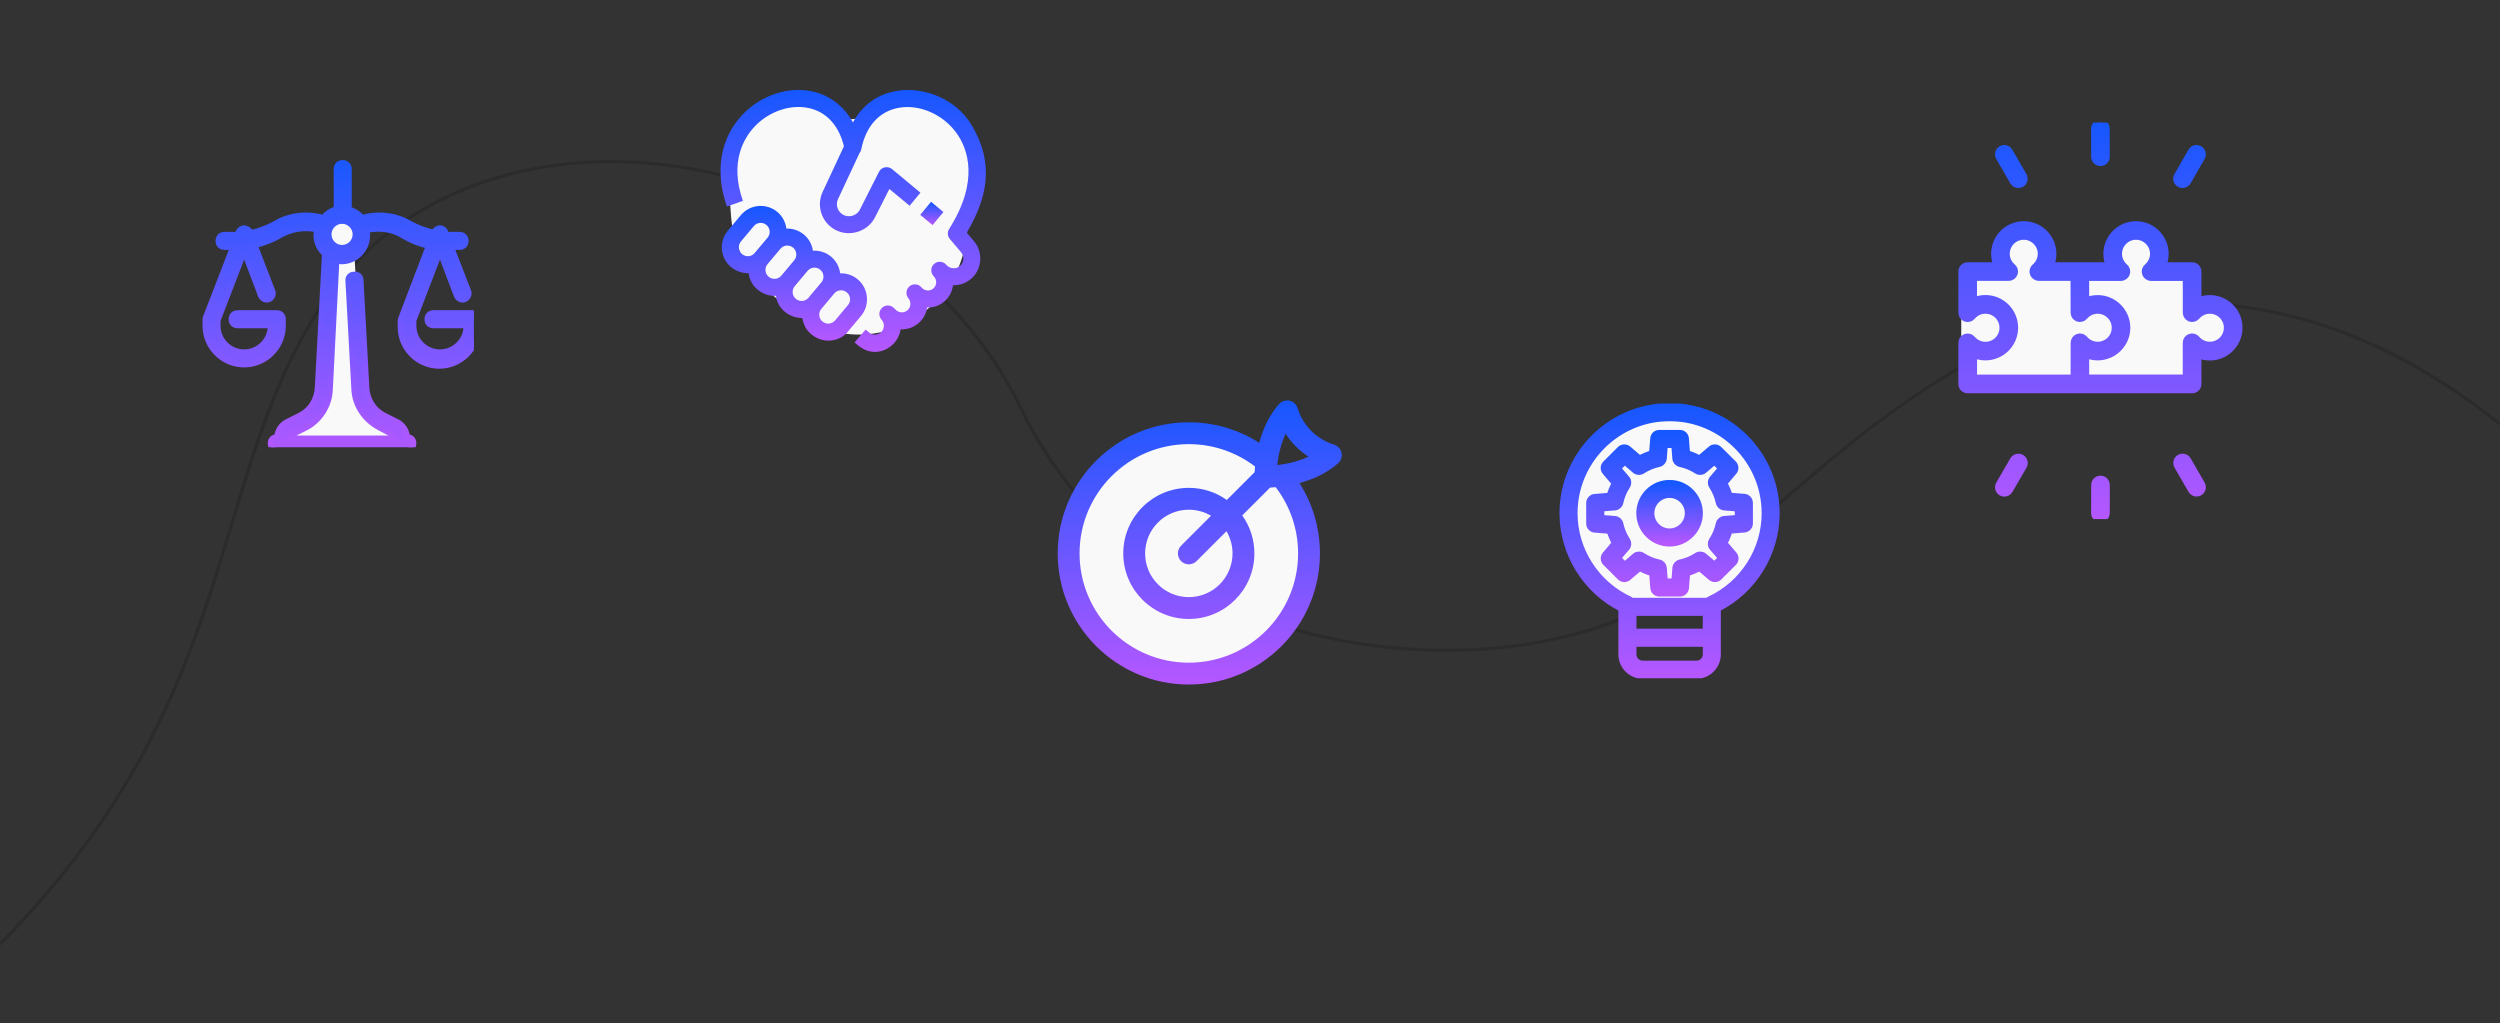
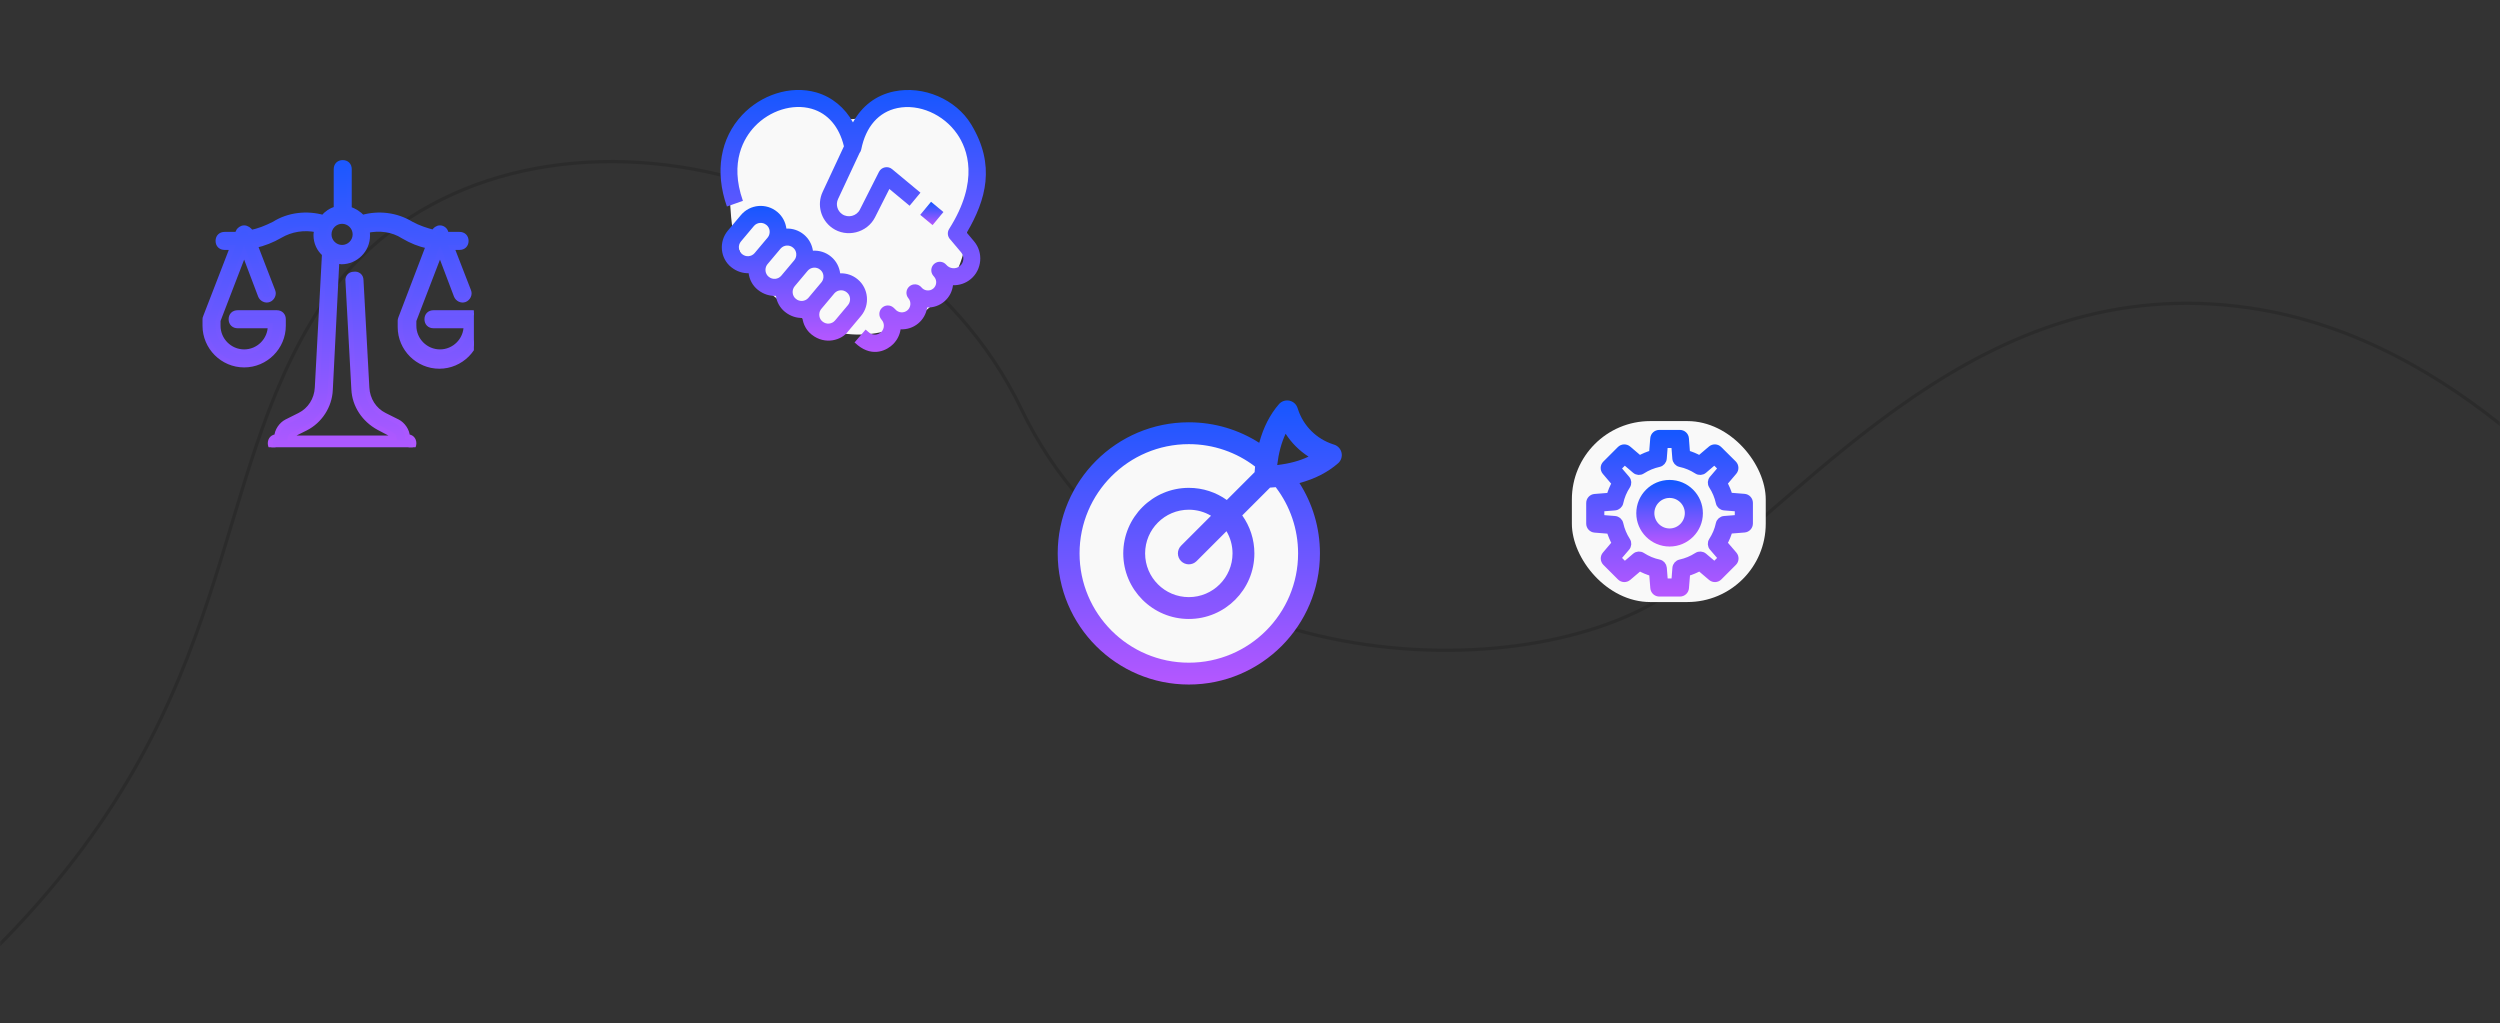
<svg xmlns="http://www.w3.org/2000/svg" width="755" height="309" viewBox="0 0 755 309" fill="none">
  <rect x="0" y="0" width="755" height="309" fill="#333333" stroke="none" />
  <mask id="mask0_687_5792" style="mask-type:alpha" maskUnits="userSpaceOnUse" x="0" y="0" width="755" height="309">
    <rect y="0.48" width="755" height="308.04" fill="#D9D9D9" />
  </mask>
  <g mask="url(#mask0_687_5792)">
    <path d="M-595.946 336.707C-560.944 311.586 -458.178 268.88 -327.131 299.026C-163.321 336.707 -49.952 336.707 1.888 283.209C73.112 209.706 62.278 146.011 96.627 92.94C143.296 20.833 268.837 41.302 308.506 123.643C348.175 205.985 461.581 209.241 504.984 178.537C548.386 147.834 597.856 81.309 679.06 92.94C744.024 102.244 786.089 159.619 795.267 165.977" stroke="black" stroke-opacity="0.15" />
-     <path d="M592.293 82.275L603.028 80.811L604.979 74.468L610.347 70.076L616.69 72.516L620.593 79.835H638.159L640.111 73.98L644.502 70.076L650.357 73.492L652.797 79.835L662.068 83.25V92.033L669.387 93.009L673.778 97.4L671.826 105.207L663.531 107.159L659.628 114.478H592.293V82.275Z" fill="#F9F9F9" />
    <g clip-path="url(#clip0_687_5792)">
-       <path d="M667.37 90.118C666.135 90.118 664.938 90.38 663.834 90.867V82.017C663.834 81.007 663.03 80.202 662.019 80.202H653.188C653.675 79.099 653.937 77.901 653.937 76.666C653.937 71.783 649.952 67.798 645.069 67.798C640.186 67.798 636.219 71.783 636.219 76.666C636.219 77.901 636.481 79.099 636.949 80.202H628.118H628.099H619.287C619.774 79.099 620.036 77.901 620.036 76.666C620.036 71.783 616.051 67.798 611.168 67.798C606.284 67.798 602.318 71.783 602.318 76.666C602.318 77.901 602.58 79.099 603.066 80.202H594.236C593.225 80.202 592.421 81.007 592.421 82.017V94.44C592.421 95.207 592.889 95.881 593.6 96.143C594.311 96.405 595.115 96.199 595.601 95.619C596.63 94.403 598.052 93.748 599.605 93.748C602.486 93.748 604.844 96.087 604.844 98.987C604.844 101.868 602.505 104.225 599.605 104.225C598.052 104.225 596.649 103.57 595.601 102.354C595.115 101.774 594.311 101.568 593.6 101.83C592.889 102.092 592.421 102.766 592.421 103.533V115.956C592.421 116.442 592.608 116.891 592.945 117.247C593.282 117.583 593.749 117.771 594.236 117.771H628.118H662.019C663.03 117.771 663.834 116.966 663.834 115.956V107.125C664.938 107.611 666.135 107.873 667.37 107.873C672.253 107.873 676.238 103.888 676.238 99.005C676.238 94.085 672.272 90.118 667.37 90.118ZM596.05 107.088C597.154 107.574 598.352 107.836 599.605 107.836C604.488 107.836 608.473 103.87 608.473 98.968C608.473 94.085 604.507 90.1 599.605 90.1C598.352 90.1 597.154 90.362 596.05 90.848V83.813H606.64C607.407 83.813 608.081 83.327 608.342 82.616C608.604 81.905 608.38 81.1 607.8 80.614C606.621 79.622 605.948 78.182 605.948 76.648C605.948 73.766 608.286 71.409 611.168 71.409C614.049 71.409 616.406 73.766 616.406 76.648C616.406 78.182 615.733 79.622 614.554 80.614C613.974 81.1 613.749 81.905 614.011 82.616C614.273 83.327 614.947 83.813 615.714 83.813H626.303L626.322 94.44C626.322 95.207 626.808 95.881 627.519 96.143C628.23 96.405 629.035 96.18 629.521 95.6C630.513 94.421 631.953 93.748 633.506 93.748C636.388 93.748 638.745 96.105 638.745 98.987C638.745 101.868 636.388 104.206 633.506 104.206C631.953 104.206 630.513 103.533 629.54 102.354C629.054 101.774 628.249 101.55 627.538 101.812C626.827 102.073 626.341 102.747 626.341 103.514L626.322 114.122H596.069V107.088H596.05ZM667.37 104.206C665.836 104.206 664.395 103.533 663.404 102.354C662.917 101.774 662.113 101.55 661.383 101.812C660.672 102.073 660.186 102.747 660.186 103.514V114.104H629.933V107.088C631.037 107.574 632.253 107.836 633.488 107.836C638.371 107.836 642.356 103.87 642.356 98.987C642.356 94.103 638.371 90.118 633.488 90.118C632.234 90.118 631.037 90.38 629.933 90.867V83.832H640.522C641.289 83.832 641.963 83.346 642.225 82.635C642.487 81.924 642.262 81.119 641.682 80.614C640.522 79.641 639.849 78.201 639.849 76.648C639.849 73.766 642.187 71.409 645.069 71.409C647.95 71.409 650.307 73.766 650.307 76.648C650.307 78.182 649.634 79.622 648.455 80.614C647.875 81.1 647.651 81.905 647.912 82.635C648.174 83.346 648.848 83.832 649.615 83.832H660.204V94.44C660.204 95.207 660.691 95.881 661.402 96.143C662.113 96.405 662.917 96.18 663.404 95.6C664.395 94.421 665.836 93.748 667.37 93.748C670.251 93.748 672.609 96.087 672.609 98.968C672.609 101.849 670.27 104.206 667.37 104.206ZM634.33 49.145C635.34 49.201 636.144 48.322 636.144 47.33L636.126 38.836C636.126 37.826 635.321 37.022 634.33 37.022C633.319 37.022 632.515 37.845 632.515 38.836L632.533 47.33C632.515 48.341 633.338 49.145 634.33 49.145ZM607.987 54.889C608.324 55.469 608.941 55.787 609.559 55.787C609.858 55.787 610.176 55.712 610.457 55.544C611.317 55.038 611.617 53.935 611.111 53.074L606.864 45.721C606.359 44.842 605.255 44.543 604.395 45.048C603.534 45.553 603.235 46.657 603.74 47.517L607.987 54.889ZM610.475 138.257C609.615 137.752 608.492 138.051 607.987 138.912L603.74 146.246C603.235 147.107 603.534 148.229 604.395 148.734C604.675 148.903 604.993 148.978 605.312 148.978C605.929 148.978 606.546 148.659 606.883 148.079L611.13 140.745C611.635 139.885 611.336 138.762 610.475 138.257ZM634.348 144.656C633.338 144.656 632.533 145.46 632.533 146.47L632.515 154.946C632.515 155.956 633.319 156.761 634.33 156.761C635.321 156.761 636.144 155.956 636.144 154.946L636.163 146.47C636.163 145.479 635.359 144.656 634.348 144.656ZM660.71 138.912C660.204 138.051 659.101 137.752 658.24 138.238C657.379 138.744 657.08 139.847 657.566 140.708L661.795 148.042C662.131 148.622 662.749 148.959 663.366 148.959C663.666 148.959 663.984 148.884 664.264 148.716C665.125 148.21 665.424 147.107 664.938 146.246L660.71 138.912ZM658.221 55.544C658.502 55.712 658.82 55.787 659.119 55.787C659.755 55.787 660.354 55.469 660.691 54.87L664.919 47.517C665.424 46.657 665.125 45.534 664.246 45.048C663.385 44.543 662.262 44.842 661.776 45.721L657.548 53.074C657.043 53.935 657.342 55.038 658.221 55.544Z" fill="url(#paint0_linear_687_5792)" stroke="url(#paint1_linear_687_5792)" stroke-width="2" />
-     </g>
+       </g>
    <g clip-path="url(#clip1_687_5792)">
      <path d="M219.594 49.392C218.774 38.378 227.832 29.157 238.859 29.782L239.465 29.816C242.372 29.98 245.179 30.931 247.589 32.566L249.203 33.661C254.161 37.026 260.744 36.715 265.364 32.899V32.899C267.59 31.06 270.348 29.984 273.231 29.829L274.814 29.745C286.012 29.145 295.109 38.671 293.993 49.831L291.822 71.544C291.126 78.505 288.16 85.044 283.38 90.153L282.644 90.94C271.252 103.117 252.4 104.459 239.398 94.018L233.624 89.381C231.381 87.58 229.393 85.485 227.713 83.151L226.715 81.765C223.28 76.994 221.231 71.367 220.794 65.504L219.594 49.392Z" fill="#F9F9F9" />
      <path d="M281.637 67.983L277.902 64.883L281.178 60.934L284.912 64.034L281.637 67.983Z" fill="url(#paint2_linear_687_5792)" />
      <path d="M269.998 27.607C264.581 28.728 260.286 32.022 257.595 36.956C255.238 32.617 251.316 29.291 246.549 27.919C238.564 25.623 229.749 28.773 224.16 34.704C217.508 41.764 215.818 51.847 219.523 62.365L224.36 60.66C220.191 48.826 224.783 41.526 227.892 38.226C232.473 33.365 239.401 31.209 245.132 32.857C250.017 34.263 253.447 38.273 254.866 44.185L248.441 57.946C246.634 61.817 247.861 66.408 251.36 68.861C255.682 71.891 261.877 70.333 264.256 65.631L268.589 57.064L274.701 62.138L277.976 58.189L269.39 51.061C268.147 50.029 266.19 50.443 265.464 51.877L259.68 63.313C258.689 65.272 256.107 65.923 254.303 64.658C252.847 63.638 252.336 61.728 253.088 60.118L259.574 46.226C259.83 45.909 260.016 45.529 260.1 45.108C261.467 38.248 265.351 33.809 271.037 32.633C277.537 31.286 284.954 34.513 289.075 40.478C292.139 44.915 295.899 54.539 286.642 69.142C286.014 70.133 286.137 71.422 286.94 72.276L287.023 72.362C287.038 72.378 290.263 76.215 290.263 76.215C291.287 77.435 291.119 79.31 289.902 80.33C288.666 81.367 286.815 81.206 285.777 79.969C284.867 78.885 283.249 78.744 282.164 79.655C281.08 80.566 280.939 82.185 281.85 83.27L281.85 83.27C281.852 83.272 281.853 83.273 281.854 83.275L282.153 83.631C283.03 84.676 282.9 86.246 281.863 87.133C280.795 88.045 279.145 87.876 278.271 86.783C277.359 85.699 275.742 85.559 274.658 86.47C273.574 87.382 273.434 89 274.344 90.085C275.252 91.166 275.1 92.837 274.014 93.738C272.919 94.646 271.285 94.499 270.37 93.409C270.213 93.222 270.007 93.044 269.817 92.886C268.795 91.991 267.253 92.049 266.3 93.018C265.348 93.987 265.316 95.531 266.227 96.538C267.195 97.608 267.155 99.247 266.136 100.268C265.134 101.273 263.508 101.333 262.435 100.405L261.421 99.529L258.068 103.413L259.082 104.289C263.699 107.994 267.973 105.728 269.767 103.893C271 102.632 271.752 101.077 271.981 99.45C273.843 99.542 275.745 98.968 277.286 97.69C278.772 96.459 279.725 94.756 279.999 92.861C281.904 92.924 283.735 92.282 285.194 91.035C286.704 89.745 287.585 87.979 287.804 86.139C289.703 86.191 291.63 85.577 293.197 84.263C296.56 81.442 297.015 76.279 294.19 72.914L291.966 70.264C297.789 60.339 300.754 49.871 293.294 37.561C288.683 29.953 278.871 25.77 269.998 27.607Z" fill="url(#paint3_linear_687_5792)" />
      <path d="M259.028 84.363C257.49 83.073 255.597 82.479 253.733 82.545C253.487 80.639 252.561 78.819 250.993 77.52C249.402 76.186 247.43 75.598 245.504 75.713C245.228 73.867 244.31 72.111 242.786 70.849C241.248 69.56 239.355 68.966 237.491 69.031C237.245 67.126 236.319 65.306 234.751 64.007C231.449 61.239 226.51 61.671 223.74 64.97L219.824 69.634C217.009 72.988 217.49 78.011 220.832 80.683C222.519 82.032 224.365 82.549 226.084 82.511C226.325 84.427 227.267 86.246 228.867 87.525C230.617 88.924 232.539 89.428 234.312 89.346C234.584 91.202 235.519 92.953 237.073 94.196C238.761 95.545 240.607 96.063 242.326 96.024C242.567 97.94 243.509 99.759 245.109 101.038C249.211 104.317 254.254 102.692 256.119 100.075L260.035 95.411C262.793 92.126 262.324 87.092 259.028 84.363ZM224.129 76.752C222.955 75.848 222.813 74.052 223.752 72.935L227.667 68.271C228.62 67.136 230.32 66.988 231.452 67.937C232.615 68.832 232.766 70.602 231.855 71.723C231.829 71.753 231.802 71.782 231.776 71.813L227.86 76.476C227.857 76.48 227.854 76.485 227.85 76.489C226.888 77.556 225.24 77.682 224.129 76.752ZM232.164 83.594C231.073 82.753 230.875 81.141 231.608 80.02C231.69 79.922 231.77 79.822 231.842 79.719L235.758 75.056C235.761 75.052 235.765 75.048 235.768 75.044C236.731 73.975 238.38 73.85 239.488 74.779C240.662 75.683 240.806 77.479 239.867 78.597L235.951 83.261C234.999 84.395 233.301 84.544 232.164 83.594ZM240.371 90.265C239.197 89.361 239.055 87.566 239.993 86.448L243.909 81.785C244.862 80.649 246.562 80.501 247.694 81.45C248.857 82.346 249.008 84.115 248.097 85.236C248.071 85.266 248.043 85.295 248.018 85.326L244.102 89.99C244.099 89.994 244.096 89.998 244.092 90.002C243.13 91.07 241.482 91.195 240.371 90.265ZM256.108 92.111L252.193 96.774C251.241 97.909 249.543 98.058 248.406 97.108C247.315 96.266 247.117 94.654 247.85 93.534C247.932 93.435 248.012 93.335 248.084 93.233L252 88.569C252.003 88.565 252.006 88.561 252.01 88.557C252.973 87.488 254.622 87.364 255.73 88.292C256.904 89.196 257.048 90.992 256.108 92.111Z" fill="url(#paint4_linear_687_5792)" />
    </g>
    <g clip-path="url(#clip2_687_5792)">
-       <path d="M98.504 67.639L106.311 65.199L109.726 121.8L118.509 132.046H87.281L97.528 120.824L98.504 67.639Z" fill="#F9F9F9" />
      <path d="M142.735 94.439H130.907C129.724 94.439 128.935 95.228 128.935 96.41C128.935 97.593 129.724 98.382 130.907 98.382H140.763C140.763 102.719 137.215 106.267 132.878 106.267C128.541 106.267 124.992 102.719 124.992 98.382V96.805L132.878 76.302L137.806 89.314C138.201 90.299 139.383 90.891 140.369 90.496C141.355 90.102 141.946 88.919 141.552 87.934L136.426 74.725H138.792C139.975 74.725 140.763 73.937 140.763 72.754C140.763 71.571 139.975 70.783 138.792 70.783H135.638C135.441 70.783 135.046 70.783 134.849 70.783L134.652 70.191C134.455 69.403 133.666 68.811 132.878 68.811C132.089 68.811 131.301 69.403 131.104 69.994V70.191C128.738 69.6 126.372 68.811 124.204 67.629C119.67 64.869 114.347 64.277 109.419 65.657C108.433 64.474 107.053 63.686 105.476 63.094V51.069C105.476 49.886 104.687 49.098 103.505 49.098C102.322 49.098 101.533 49.886 101.533 51.069V63.094C99.956 63.489 98.576 64.474 97.59 65.657C92.662 64.277 87.142 64.869 82.805 67.629C80.439 68.811 78.074 69.797 75.708 70.191V69.994C75.314 69.403 74.525 68.811 73.737 68.811C72.948 68.811 72.16 69.403 71.963 69.994L71.568 70.783C71.371 70.783 70.977 70.783 70.78 70.783H67.823C66.64 70.783 65.851 71.571 65.851 72.754C65.851 73.937 66.64 74.725 67.823 74.725H70.188L62.106 95.622C61.909 96.016 61.909 96.213 61.909 96.41V98.382C61.909 104.887 67.231 110.21 73.737 110.21C80.242 110.21 85.565 104.887 85.565 98.382V96.41C85.565 95.228 84.776 94.439 83.594 94.439H71.766C70.583 94.439 69.794 95.228 69.794 96.41C69.794 97.593 70.583 98.382 71.766 98.382H81.622C81.622 102.719 78.074 106.267 73.737 106.267C69.4 106.267 65.851 102.719 65.851 98.382V96.805L73.737 76.302L78.665 89.314C79.06 90.299 80.242 90.891 81.228 90.496C82.214 90.102 82.805 88.919 82.411 87.934L77.088 74.134C79.651 73.543 82.214 72.557 84.579 71.177C87.931 69.206 91.874 68.614 95.619 69.403C95.619 69.797 95.422 70.388 95.422 70.98C95.422 73.346 96.408 75.317 97.985 76.697L95.816 117.11C95.619 120.658 93.648 123.812 90.493 125.39L86.551 127.361C84.974 128.149 83.594 130.121 83.594 131.895C82.411 131.895 81.622 132.684 81.622 133.866C81.622 135.049 82.411 135.838 83.594 135.838H123.021C124.204 135.838 124.992 135.049 124.992 133.866C124.992 132.684 124.204 131.895 123.021 131.895C123.021 130.121 121.641 128.149 120.064 127.361L116.121 125.39C112.967 123.812 110.996 120.658 110.799 117.11L109.024 84.582C109.024 83.399 108.039 82.611 106.856 82.808C105.673 82.808 104.884 83.794 105.082 84.977L106.856 117.504C107.053 122.432 110.01 126.769 114.347 129.135L118.487 131.304C118.684 131.501 119.078 131.895 119.078 132.289H87.537C87.537 132.092 87.931 131.501 88.325 131.304L92.268 129.332C96.605 127.164 99.562 122.63 99.759 117.701L101.73 78.865C102.125 78.865 102.716 79.062 103.11 79.062C107.447 79.062 110.996 75.514 110.996 71.177C110.996 70.585 110.996 70.191 110.799 69.6C114.544 68.811 118.487 69.206 121.838 71.374C124.204 72.754 126.57 73.74 129.329 74.331L121.05 96.016C121.05 96.213 120.853 96.41 120.853 96.805V98.776C120.853 105.282 126.175 110.604 132.681 110.604C139.186 110.604 144.509 105.282 144.509 98.776V96.805C144.706 95.228 143.918 94.439 142.735 94.439ZM103.307 74.725C101.139 74.725 99.365 72.951 99.365 70.783C99.365 68.614 101.139 66.84 103.307 66.84C105.476 66.84 107.25 68.614 107.25 70.783C107.25 72.951 105.476 74.725 103.307 74.725Z" fill="url(#paint5_linear_687_5792)" stroke="url(#paint6_linear_687_5792)" stroke-width="1.5" />
    </g>
    <g clip-path="url(#clip3_687_5792)">
      <rect x="474.703" y="127.168" width="58.552" height="54.649" rx="23.671" fill="#F9F9F9" />
-       <path d="M489.752 183.776V197.639C489.752 201.13 492.604 203.982 496.096 203.982H512.344C515.836 203.982 518.688 201.13 518.688 197.639V183.776C529.525 178.314 536.457 167.148 536.457 154.979C536.474 137.21 522.006 122.742 504.22 122.742C486.434 122.742 471.966 137.21 471.966 154.996C471.966 167.148 478.914 178.314 489.752 183.776ZM515.231 184.986V190.863H493.209V184.986H515.231ZM512.344 200.525H496.096C494.506 200.525 493.209 199.229 493.209 197.639V194.337H515.248V197.639C515.231 199.229 513.934 200.525 512.344 200.525ZM504.22 126.199C520.088 126.199 533.017 139.111 533.017 154.996C533.017 166.18 526.431 176.43 516.25 181.131C516.043 181.235 515.87 181.373 515.715 181.546H492.725C492.57 181.391 492.397 181.235 492.189 181.131C482.009 176.43 475.423 166.18 475.423 154.996C475.423 139.111 488.352 126.199 504.22 126.199Z" fill="url(#paint7_linear_687_5792)" stroke="url(#paint8_linear_687_5792)" stroke-width="2" />
      <path d="M504.216 164.052C509.211 164.052 513.273 159.99 513.273 154.995C513.273 150 509.211 145.938 504.216 145.938C499.22 145.938 495.158 150 495.158 154.995C495.158 159.99 499.22 164.052 504.216 164.052ZM504.216 149.377C507.31 149.377 509.816 151.901 509.816 154.978C509.816 158.054 507.31 160.595 504.216 160.595C501.122 160.595 498.615 158.072 498.615 154.995C498.615 151.918 501.122 149.377 504.216 149.377Z" fill="url(#paint9_linear_687_5792)" stroke="url(#paint10_linear_687_5792)" stroke-width="2" />
      <path d="M487.793 164.054L484.838 167.528C484.25 168.22 484.302 169.24 484.924 169.879L489.332 174.287C489.971 174.926 490.991 174.961 491.682 174.373L495.157 171.418C496.384 172.109 497.68 172.645 499.029 173.025L499.392 177.571C499.461 178.47 500.221 179.161 501.12 179.161H507.343C508.242 179.161 509.002 178.47 509.071 177.571L509.434 173.025C510.783 172.645 512.079 172.092 513.306 171.418L516.78 174.373C517.472 174.961 518.492 174.926 519.131 174.287L523.539 169.879C524.179 169.24 524.213 168.22 523.625 167.528L520.635 164.054C521.326 162.827 521.862 161.53 522.243 160.182L526.789 159.819C527.687 159.75 528.379 158.99 528.379 158.091V151.868C528.379 150.969 527.687 150.209 526.789 150.14L522.243 149.777C521.862 148.428 521.309 147.132 520.635 145.905L523.591 142.43C524.179 141.739 524.127 140.719 523.504 140.08L519.097 135.706C518.457 135.067 517.437 135.032 516.746 135.62L513.272 138.576C512.044 137.884 510.748 137.349 509.4 136.968L509.054 132.422C508.985 131.523 508.224 130.832 507.326 130.832H501.103C500.204 130.832 499.443 131.523 499.374 132.422L499.011 136.968C497.663 137.349 496.367 137.902 495.139 138.576L491.665 135.62C490.974 135.032 489.954 135.084 489.314 135.706L484.907 140.114C484.267 140.754 484.233 141.774 484.82 142.465L487.776 145.939C487.085 147.167 486.549 148.463 486.168 149.811L481.622 150.174C480.724 150.243 480.032 151.004 480.032 151.903V158.125C480.032 159.024 480.724 159.785 481.622 159.854L486.168 160.217C486.583 161.53 487.119 162.827 487.793 164.054ZM483.507 153.476L487.69 153.147C488.45 153.078 489.09 152.525 489.245 151.782C489.625 149.967 490.351 148.255 491.371 146.683C491.786 146.043 491.734 145.196 491.233 144.626L488.502 141.428L490.645 139.284L493.843 142.016C494.431 142.517 495.26 142.569 495.9 142.154C497.473 141.134 499.184 140.425 500.999 140.028C501.742 139.872 502.296 139.233 502.365 138.472L502.693 134.289H505.718L506.046 138.472C506.116 139.233 506.669 139.872 507.412 140.028C509.227 140.408 510.938 141.134 512.511 142.154C513.151 142.569 513.998 142.517 514.568 142.016L517.766 139.284L519.909 141.428L517.178 144.626C516.677 145.213 516.625 146.043 517.04 146.683C518.06 148.255 518.768 149.967 519.166 151.782C519.321 152.525 519.961 153.078 520.722 153.147L524.905 153.476V156.501L520.722 156.829C519.961 156.898 519.321 157.451 519.166 158.194C518.786 160.009 518.06 161.721 517.04 163.294C516.625 163.933 516.677 164.78 517.178 165.351L519.926 168.548L517.783 170.692L514.585 167.978C513.998 167.477 513.168 167.425 512.528 167.84C510.955 168.859 509.244 169.568 507.429 169.966C506.686 170.121 506.133 170.761 506.064 171.521L505.735 175.704H502.71L502.382 171.521C502.313 170.761 501.76 170.121 501.016 169.966C499.201 169.585 497.49 168.859 495.917 167.84C495.278 167.425 494.431 167.477 493.86 167.978L490.663 170.709L488.502 168.548L491.233 165.351C491.734 164.763 491.786 163.933 491.371 163.294C490.351 161.721 489.643 160.009 489.245 158.194C489.09 157.451 488.45 156.898 487.69 156.829L483.507 156.501V153.476Z" fill="url(#paint11_linear_687_5792)" stroke="url(#paint12_linear_687_5792)" stroke-width="2" />
    </g>
    <g clip-path="url(#clip4_687_5792)">
      <rect x="324.419" y="132.045" width="69.287" height="70.263" rx="30.433" fill="#F9F9F9" />
      <path fill-rule="evenodd" clip-rule="evenodd" d="M380.289 133.729C381.527 129.096 383.516 125.209 386.229 122.074C387.004 121.176 388.202 120.764 389.367 120.995C390.529 121.226 391.479 122.064 391.855 123.189C391.855 123.189 391.918 123.374 392.023 123.697C393.667 128.624 397.531 132.488 402.458 134.132C402.781 134.237 402.966 134.3 402.966 134.3C404.091 134.676 404.929 135.627 405.16 136.788C405.391 137.95 404.982 139.148 404.085 139.923C400.953 142.642 397.072 144.642 392.436 145.879C396.353 152.02 398.623 159.313 398.623 167.131C398.623 188.986 380.88 206.729 359.025 206.729C337.169 206.729 319.426 188.986 319.426 167.131C319.426 145.275 337.169 127.532 359.025 127.532C366.849 127.532 374.145 129.806 380.289 133.729ZM379.032 140.896C373.481 136.653 366.545 134.132 359.025 134.132C340.812 134.132 326.026 148.919 326.026 167.131C326.026 185.343 340.812 200.13 359.025 200.13C377.237 200.13 392.023 185.343 392.023 167.131C392.023 159.709 389.568 152.855 385.424 147.341C385.374 147.272 385.325 147.203 385.278 147.13C384.714 147.183 384.14 147.226 383.559 147.262L375.161 155.66C377.468 158.897 378.824 162.857 378.824 167.131C378.824 178.057 369.95 186.93 359.025 186.93C348.099 186.93 339.225 178.057 339.225 167.131C339.225 156.205 348.099 147.331 359.025 147.331C363.298 147.331 367.258 148.688 370.495 150.994L378.897 142.593C378.933 142.018 378.979 141.451 379.032 140.896ZM365.73 155.759C363.763 154.598 361.47 153.931 359.025 153.931C351.738 153.931 345.825 159.844 345.825 167.131C345.825 174.417 351.738 180.33 359.025 180.33C366.311 180.33 372.224 174.417 372.224 167.131C372.224 164.685 371.558 162.392 370.396 160.425L361.358 169.464C360.071 170.751 357.978 170.751 356.691 169.464C355.405 168.177 355.405 166.085 356.691 164.798L365.73 155.759ZM388.258 130.987C386.975 133.706 386.14 136.867 385.714 140.451C389.304 140.029 392.462 139.194 395.178 137.903C392.403 136.118 390.044 133.759 388.258 130.987Z" fill="url(#paint13_linear_687_5792)" />
    </g>
  </g>
  <defs>
    <linearGradient id="paint0_linear_687_5792" x1="634.33" y1="37.022" x2="634.33" y2="156.761" gradientUnits="userSpaceOnUse">
      <stop stop-color="#1657FF" />
      <stop offset="1" stop-color="#B557FF" />
    </linearGradient>
    <linearGradient id="paint1_linear_687_5792" x1="634.33" y1="37.022" x2="634.33" y2="156.761" gradientUnits="userSpaceOnUse">
      <stop stop-color="#1657FF" />
      <stop offset="1" stop-color="#B557FF" />
    </linearGradient>
    <linearGradient id="paint2_linear_687_5792" x1="281.407" y1="60.934" x2="281.407" y2="67.983" gradientUnits="userSpaceOnUse">
      <stop stop-color="#1657FF" />
      <stop offset="1" stop-color="#B557FF" />
    </linearGradient>
    <linearGradient id="paint3_linear_687_5792" x1="257.667" y1="27.166" x2="257.667" y2="106.279" gradientUnits="userSpaceOnUse">
      <stop stop-color="#1657FF" />
      <stop offset="1" stop-color="#B557FF" />
    </linearGradient>
    <linearGradient id="paint4_linear_687_5792" x1="239.91" y1="62.184" x2="239.91" y2="102.87" gradientUnits="userSpaceOnUse">
      <stop stop-color="#1657FF" />
      <stop offset="1" stop-color="#B557FF" />
    </linearGradient>
    <linearGradient id="paint5_linear_687_5792" x1="103.224" y1="49.098" x2="103.224" y2="135.838" gradientUnits="userSpaceOnUse">
      <stop stop-color="#1B58FF" />
      <stop offset="1" stop-color="#AF58FF" />
    </linearGradient>
    <linearGradient id="paint6_linear_687_5792" x1="103.224" y1="49.098" x2="103.224" y2="135.838" gradientUnits="userSpaceOnUse">
      <stop stop-color="#1C58FF" />
      <stop offset="1" stop-color="#B358FF" />
    </linearGradient>
    <linearGradient id="paint7_linear_687_5792" x1="504.211" y1="122.742" x2="504.211" y2="203.982" gradientUnits="userSpaceOnUse">
      <stop stop-color="#1657FF" />
      <stop offset="1" stop-color="#B557FF" />
    </linearGradient>
    <linearGradient id="paint8_linear_687_5792" x1="504.211" y1="122.742" x2="504.211" y2="203.982" gradientUnits="userSpaceOnUse">
      <stop stop-color="#1657FF" />
      <stop offset="1" stop-color="#B557FF" />
    </linearGradient>
    <linearGradient id="paint9_linear_687_5792" x1="504.216" y1="145.938" x2="504.216" y2="164.052" gradientUnits="userSpaceOnUse">
      <stop stop-color="#1657FF" />
      <stop offset="1" stop-color="#B557FF" />
    </linearGradient>
    <linearGradient id="paint10_linear_687_5792" x1="504.216" y1="145.938" x2="504.216" y2="164.052" gradientUnits="userSpaceOnUse">
      <stop stop-color="#1657FF" />
      <stop offset="1" stop-color="#B557FF" />
    </linearGradient>
    <linearGradient id="paint11_linear_687_5792" x1="504.206" y1="130.832" x2="504.206" y2="179.161" gradientUnits="userSpaceOnUse">
      <stop stop-color="#1657FF" />
      <stop offset="1" stop-color="#B557FF" />
    </linearGradient>
    <linearGradient id="paint12_linear_687_5792" x1="504.206" y1="130.832" x2="504.206" y2="179.161" gradientUnits="userSpaceOnUse">
      <stop stop-color="#1657FF" />
      <stop offset="1" stop-color="#B557FF" />
    </linearGradient>
    <linearGradient id="paint13_linear_687_5792" x1="362.325" y1="120.932" x2="362.325" y2="206.729" gradientUnits="userSpaceOnUse">
      <stop stop-color="#1657FF" />
      <stop offset="1" stop-color="#B557FF" />
    </linearGradient>
    <clipPath id="clip0_687_5792">
      <rect width="119.739" height="119.739" fill="white" transform="translate(574.459 37.022)" />
    </clipPath>
    <clipPath id="clip1_687_5792">
      <rect width="80.14" height="80.14" fill="white" transform="translate(217.597 26.652)" />
    </clipPath>
    <clipPath id="clip2_687_5792">
      <rect width="86.74" height="86.74" fill="white" transform="translate(56.373 48.336)" />
    </clipPath>
    <clipPath id="clip3_687_5792">
      <rect width="82.969" height="82.969" fill="white" transform="translate(462.733 121.877)" />
    </clipPath>
    <clipPath id="clip4_687_5792">
      <rect width="105.597" height="105.597" fill="white" transform="translate(306.229 114.334)" />
    </clipPath>
  </defs>
</svg>